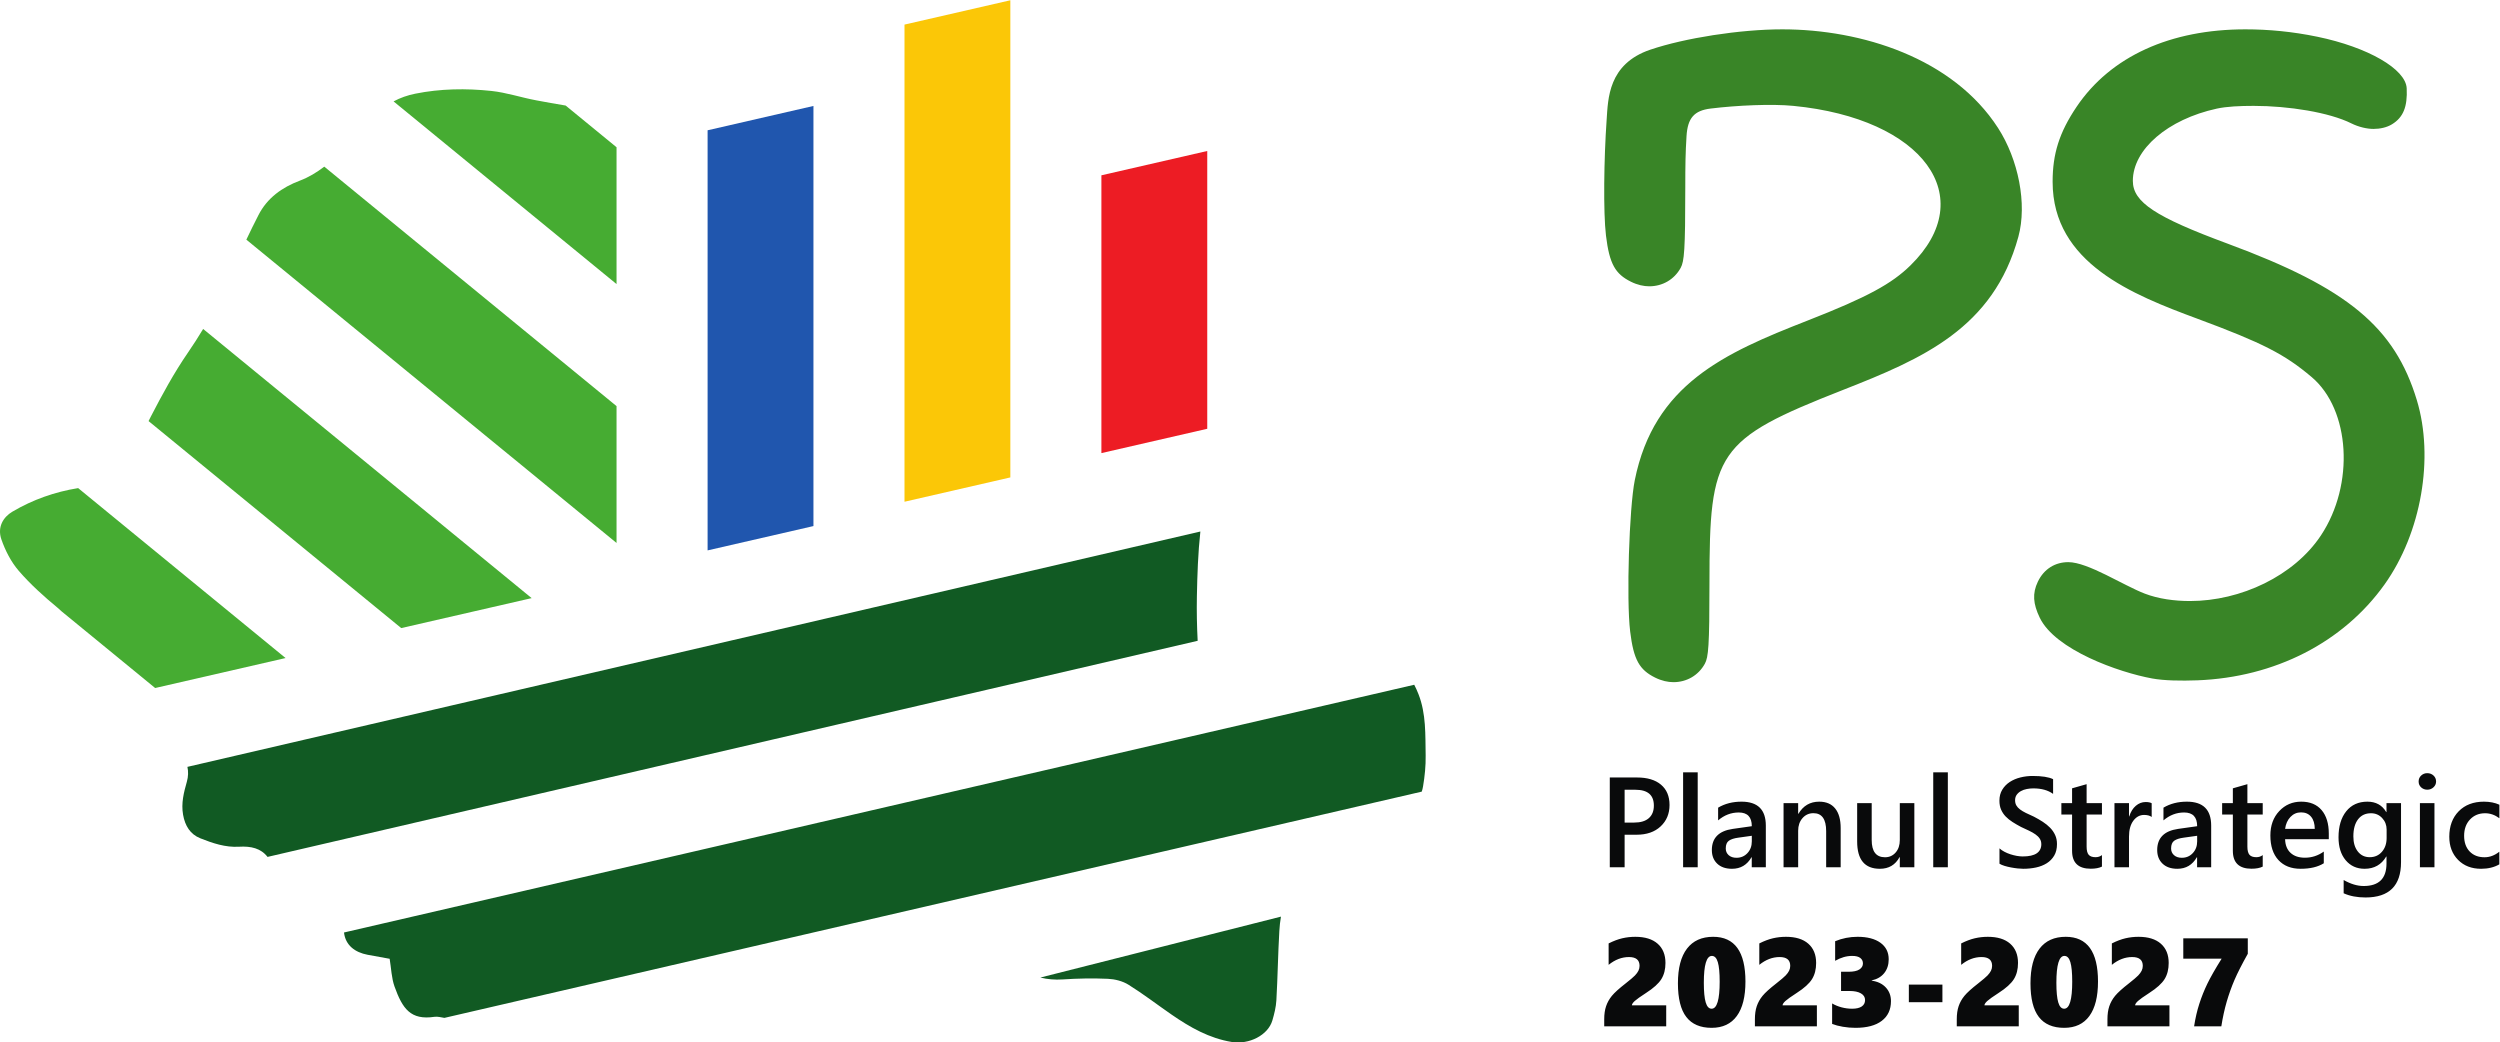
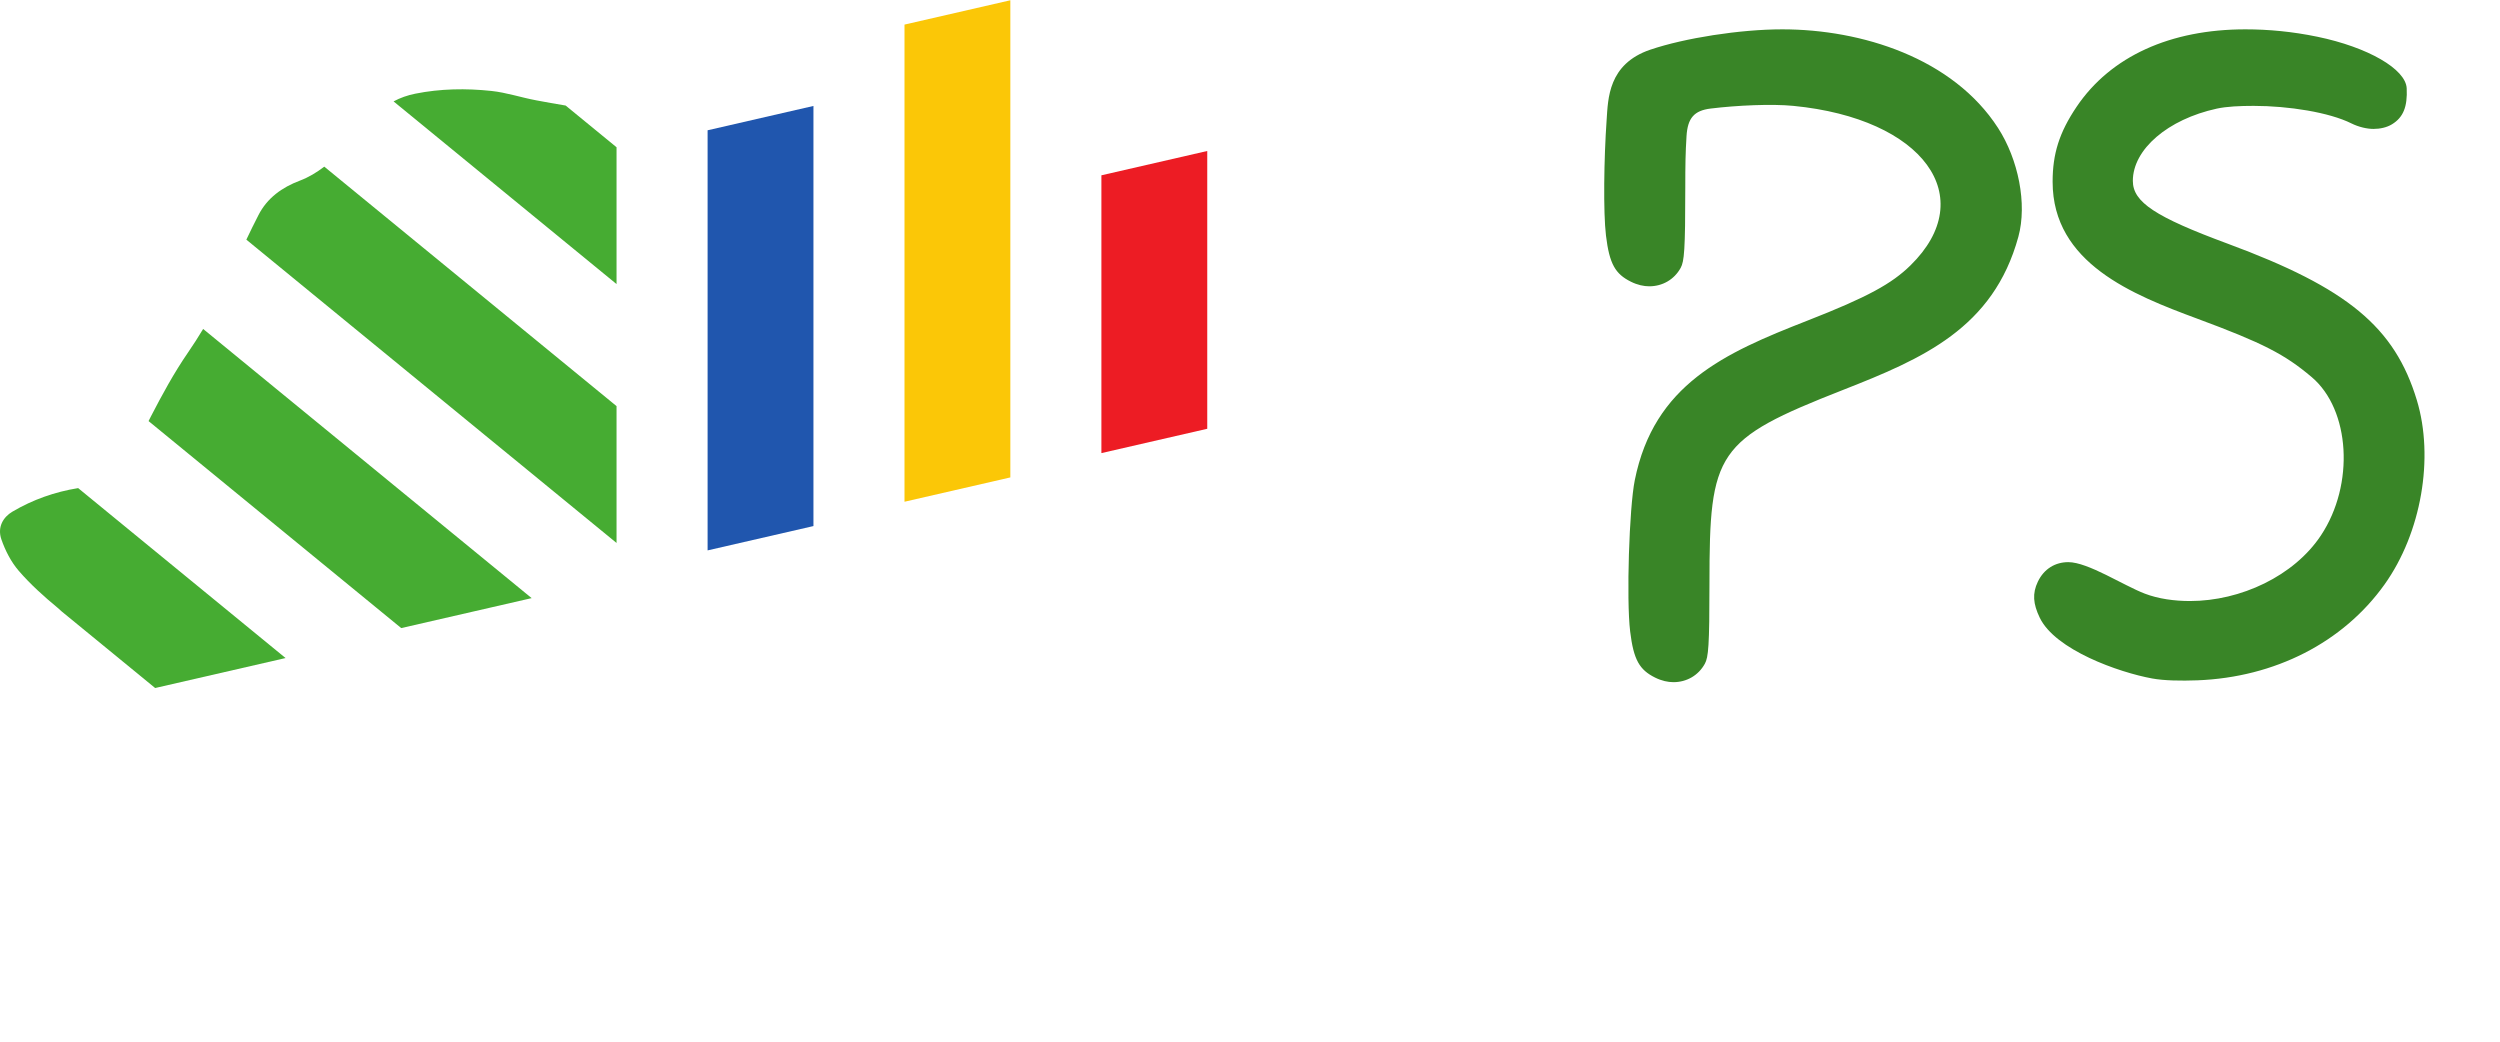
<svg xmlns="http://www.w3.org/2000/svg" xmlns:ns1="http://sodipodi.sourceforge.net/DTD/sodipodi-0.dtd" xmlns:ns2="http://www.inkscape.org/namespaces/inkscape" version="1.1" id="svg2" width="598.133" height="249.413" viewBox="0 0 598.133 249.413" ns1:docname="Logo PS 2023 -2027.eps">
  <defs id="defs6" />
  <ns1:namedview id="namedview4" pagecolor="#ffffff" bordercolor="#000000" borderopacity="0.25" ns2:showpageshadow="2" ns2:pageopacity="0.0" ns2:pagecheckerboard="0" ns2:deskcolor="#d1d1d1" />
  <g id="g8" ns2:groupmode="layer" ns2:label="ink_ext_XXXXXX" transform="matrix(1.333,0,0,-1.333,0,249.413)">
    <g id="g10" transform="scale(0.1)">
      <path d="M 1270.03,1637.23 V 883.191 l 189.98,43.668 V 1680.9 l -189.98,-43.67" style="fill:#2056ae;fill-opacity:1;fill-rule:nonzero;stroke:none" id="path12" />
      <path d="M 1623.45,1826.93 V 970.52 l 189.96,43.66 v 856.4 l -189.96,-43.65" style="fill:#fbc707;fill-opacity:1;fill-rule:nonzero;stroke:none" id="path14" />
      <path d="m 2166.83,1101.48 v 498.59 l -189.99,-43.65 v -498.6 l 189.99,43.66" style="fill:#ed1c24;fill-opacity:1;fill-rule:nonzero;stroke:none" id="path16" />
-       <path d="M 480.199,333.051 2149.62,720.93 c -1.35,26.57 -1.9,53.211 -1.39,79.789 0.75,38.89 2.04,77.754 6.25,116.363 L 336.387,494.66 c 1.804,-8.34 1.625,-17.359 -0.938,-26.422 -5.558,-19.66 -10.519,-38.707 -6.836,-59.597 3.489,-19.762 12.809,-34.993 30.93,-42.192 22.09,-8.769 44.855,-16.59 69.445,-15.121 21.594,1.293 39.207,-2.808 51.211,-18.277 z M 797.676,44.129 C 1383.4,179.719 1969.09,315.301 2551.81,450.199 c 1.01,2.949 1.79,6.051 2.33,9.313 3.08,18.308 5.03,37.09 4.69,55.617 -0.65,36.961 0.96,74.699 -12.79,109.793 -2.27,5.777 -4.79,11.578 -7.7,17.117 L 617.449,197.391 l 0.035,-0.262 c 2.684,-22.809 19.731,-35.457 42.231,-39.719 13.219,-2.5 26.488,-4.82 39.66,-7.211 2.863,-17.238 3.254,-34.527 8.797,-49.98 14.316,-39.84 28.93,-60.489 71.406,-54.207 5.785,0.867 12.051,-0.934 18.098,-1.883 z M 2299.11,225.879 1867.26,116.512 c 12.73,-3.121 25.92,-4.321 39.93,-3.383 27,1.82 54.24,2.34 81.29,1.133 12.57,-0.571 26.48,-4.063 37.02,-10.641 26.66,-16.602 51.63,-35.891 77.52,-53.742 32.94,-22.73 67.36,-42.367 107.73,-48.98 31.25,-5.137 65.2,12.25 72.92,38.523 3.46,11.777 6.54,24.039 7.23,36.227 2.35,41.352 2.91,82.801 5.3,124.153 0.52,8.871 1.43,17.578 2.91,26.078" style="fill:#115a23;fill-opacity:1;fill-rule:nonzero;stroke:none" id="path18" />
      <path d="M 110.785,773.57 278.477,636.18 512.555,689.969 157.531,980.84 140.27,994.996 C 98.438,988.191 59.09,974.445 22.102,952.602 5.719,942.922 -5.09,924.883 2.449,903.055 9.43,882.859 19.898,862.43 33.773,846.379 54.742,822.148 78.945,800.328 103.75,779.891 c 2.488,-2.051 4.832,-4.161 7.035,-6.321 z m 995.815,833.2 -91.37,74.86 c -17.582,2.85 -35.125,6.05 -52.656,9.33 -26.961,5.02 -53.371,13.96 -80.508,16.86 -45.601,4.86 -91.601,4.18 -136.773,-4.92 -13.859,-2.78 -26.898,-7.34 -38.906,-13.83 L 1106.6,1361.19 Z m 0,-464.62 -524.588,429.81 c -13.321,-10.17 -27.625,-19.02 -43.91,-25.15 -31.911,-12.04 -58.524,-31.02 -74.301,-61.99 -7.406,-14.52 -14.699,-29.13 -21.641,-43.9 l 15.531,-12.73 34.204,-28.02 34.187,-28 34.188,-28.02 34.191,-28.01 h 0.012 l 34.175,-28.02 34.2,-28.01 34.187,-27.99 34.192,-28.03 34.187,-28 34.191,-28.04 34.2,-28.01 34.172,-28.02 34.199,-28.01 34.207,-27.98 34.172,-28.03 34.205,-28.012 34.18,-28.019 67.66,-55.422 z m -839.963,-26.85 453.476,-371.538 234.106,53.758 -9.153,7.5 -34.175,28.031 -34.2,28.008 -136.753,112.046 h -0.028 l -34.176,28.005 -34.199,28.03 -34.176,28 -34.203,28.03 -34.172,27.99 -34.203,28.01 v 0.01 l -34.199,28.01 -34.18,28.01 -34.199,28.03 -34.176,28.01 -33.422,27.39 c -8.613,-14.36 -17.691,-28.5 -27.261,-42.41 -24.934,-36.21 -46.141,-75.24 -66.387,-114.38 -1.469,-2.83 -2.902,-5.68 -4.32,-8.54" style="fill:#46ac32;fill-opacity:1;fill-rule:nonzero;stroke:none" id="path20" />
-       <path d="m 2915.94,372.852 v -58.43 h -26.62 v 161.18 h 48.88 c 18.49,0 32.84,-4.301 43.05,-12.93 10.2,-8.594 15.31,-20.762 15.31,-36.41 0,-15.66 -5.34,-28.473 -16,-38.453 -10.63,-9.969 -25.02,-14.957 -43.17,-14.957 z m 0,80.726 V 394.68 h 17.31 c 11.47,0 20.18,2.648 26.2,7.98 5.99,5.301 8.98,12.82 8.98,22.488 0,18.954 -11.01,28.43 -33.03,28.43 z m 131.18,-139.156 h -26.2 v 170.387 h 26.2 z m 122.28,0 h -25.28 v 17.988 h -0.46 c -7.95,-13.808 -19.57,-20.68 -34.95,-20.68 -11.32,0 -20.19,3.071 -26.59,9.211 -6.41,6.137 -9.6,14.27 -9.6,24.399 0,21.719 12.51,34.379 37.53,37.98 l 34.18,4.84 c 0,16.418 -7.78,24.629 -23.4,24.629 -13.7,0 -26.05,-4.758 -37.06,-14.187 v 22.82 c 12.12,7.219 26.12,10.777 42.01,10.777 29.08,0 43.62,-14.308 43.62,-42.929 z m -25.17,56.547 -24.17,-3.379 c -7.48,-0.988 -13.12,-2.801 -16.92,-5.442 -3.8,-2.687 -5.68,-7.328 -5.68,-14.007 0,-4.871 1.77,-8.86 5.22,-11.969 3.49,-3.113 8.17,-4.684 14.01,-4.684 7.94,0 14.54,2.801 19.72,8.403 5.21,5.57 7.82,12.589 7.82,21.07 z m 159.5,-56.547 h -26.05 v 64.84 c 0,21.519 -7.64,32.269 -22.83,32.269 -7.94,0 -14.5,-2.961 -19.69,-8.941 -5.17,-5.949 -7.74,-13.469 -7.74,-22.531 v -65.637 h -26.21 V 429.52 h 26.21 v -19.11 h 0.46 c 8.59,14.539 21.06,21.789 37.29,21.789 12.55,0 22.1,-4.058 28.66,-12.199 6.6,-8.09 9.9,-19.871 9.9,-35.219 z m 132.22,0 h -26.09 v 18.219 h -0.47 c -7.55,-13.969 -19.33,-20.911 -35.29,-20.911 -27.21,0 -40.79,16.309 -40.79,49 v 68.79 h 26.09 v -66.11 c 0,-20.68 7.98,-31 23.94,-31 7.71,0 14.05,2.84 19.03,8.52 4.99,5.718 7.49,13.16 7.49,22.371 v 66.219 h 26.09 z m 60.12,0 h -26.21 v 170.387 h 26.21 z m 92.69,6.398 v 27.551 c 2.5,-2.262 5.41,-4.301 8.83,-6.062 3.41,-1.797 7.02,-3.34 10.86,-4.571 3.8,-1.226 7.63,-2.179 11.47,-2.879 3.8,-0.648 7.33,-0.988 10.55,-0.988 11.24,0 19.6,1.879 25.13,5.598 5.49,3.761 8.25,9.211 8.25,16.312 0,3.828 -0.92,7.129 -2.76,9.93 -1.81,2.84 -4.38,5.41 -7.68,7.719 -3.3,2.34 -7.17,4.558 -11.62,6.672 -4.49,2.148 -9.25,4.378 -14.35,6.718 -5.49,2.91 -10.55,5.871 -15.27,8.86 -4.72,2.992 -8.83,6.332 -12.32,9.929 -3.49,3.653 -6.21,7.762 -8.21,12.321 -1.99,4.57 -2.99,9.941 -2.99,16.082 0,7.558 1.72,14.16 5.14,19.718 3.38,5.598 7.9,10.2 13.47,13.848 5.6,3.613 11.93,6.332 19.07,8.102 7.09,1.761 14.38,2.64 21.79,2.64 16.88,0 29.16,-1.922 36.87,-5.75 v -26.398 c -9.13,6.558 -20.91,9.859 -35.3,9.859 -3.95,0 -7.9,-0.34 -11.85,-1.109 -3.95,-0.731 -7.45,-1.992 -10.56,-3.723 -3.1,-1.687 -5.63,-3.91 -7.59,-6.597 -1.96,-2.731 -2.92,-5.993 -2.92,-9.793 0,-3.598 0.73,-6.707 2.23,-9.321 1.5,-2.648 3.68,-5.019 6.6,-7.207 2.87,-2.191 6.4,-4.301 10.55,-6.332 4.14,-2.07 8.98,-4.301 14.46,-6.719 5.6,-2.91 10.9,-5.98 15.89,-9.199 4.98,-3.23 9.36,-6.801 13.16,-10.672 3.8,-3.918 6.79,-8.25 8.97,-13.007 2.23,-4.762 3.34,-10.172 3.34,-16.231 0,-8.172 -1.65,-15.082 -4.95,-20.68 -3.3,-5.64 -7.75,-10.203 -13.31,-13.73 -5.6,-3.5 -12.01,-6.07 -19.3,-7.641 -7.25,-1.57 -14.92,-2.34 -23.02,-2.34 -2.72,0 -6.02,0.192 -9.97,0.61 -3.92,0.43 -7.95,1 -12.09,1.808 -4.1,0.762 -8.02,1.723 -11.66,2.84 -3.69,1.153 -6.64,2.41 -8.91,3.832 z m 183.9,-5.179 c -5.06,-2.532 -11.78,-3.801 -20.1,-3.801 -22.34,0 -33.5,10.711 -33.5,32.16 v 65.07 h -19.22 v 20.45 h 19.22 v 26.628 l 26.09,7.442 v -34.07 h 27.51 v -20.45 h -27.51 v -57.55 c 0,-6.829 1.23,-11.711 3.68,-14.622 2.5,-2.918 6.6,-4.367 12.4,-4.367 4.41,0 8.21,1.258 11.43,3.789 z m 89.28,89.058 c -3.14,2.449 -7.71,3.68 -13.62,3.68 -7.71,0 -14.15,-3.488 -19.33,-10.438 -5.18,-6.98 -7.75,-16.461 -7.75,-28.429 v -55.09 h -26.09 V 429.52 h 26.09 v -23.711 h 0.46 c 2.53,8.089 6.44,14.39 11.74,18.953 5.29,4.527 11.16,6.789 17.68,6.789 4.72,0 8.33,-0.731 10.82,-2.153 z m 106.78,-90.277 h -25.28 v 17.988 h -0.46 c -7.95,-13.808 -19.57,-20.68 -34.96,-20.68 -11.31,0 -20.18,3.071 -26.58,9.211 -6.41,6.137 -9.6,14.27 -9.6,24.399 0,21.719 12.51,34.379 37.53,37.98 l 34.18,4.84 c 0,16.418 -7.79,24.629 -23.4,24.629 -13.7,0 -26.05,-4.758 -37.06,-14.187 v 22.82 c 12.12,7.219 26.12,10.777 42.01,10.777 29.08,0 43.62,-14.308 43.62,-42.929 z m -25.17,56.547 -24.17,-3.379 c -7.48,-0.988 -13.12,-2.801 -16.92,-5.442 -3.8,-2.687 -5.68,-7.328 -5.68,-14.007 0,-4.871 1.77,-8.86 5.22,-11.969 3.49,-3.113 8.17,-4.684 14,-4.684 7.95,0 14.55,2.801 19.72,8.403 5.22,5.57 7.83,12.589 7.83,21.07 z m 117.68,-55.328 c -5.07,-2.532 -11.78,-3.801 -20.11,-3.801 -22.33,0 -33.49,10.711 -33.49,32.16 v 65.07 h -19.23 v 20.45 h 19.23 v 26.628 l 26.09,7.442 v -34.07 h 27.51 v -20.45 h -27.51 v -57.55 c 0,-6.829 1.23,-11.711 3.68,-14.622 2.5,-2.918 6.6,-4.367 12.39,-4.367 4.42,0 8.22,1.258 11.44,3.789 z m 118.59,49.23 h -78.42 c 0.27,-10.633 3.57,-18.84 9.82,-24.59 6.25,-5.801 14.85,-8.672 25.78,-8.672 12.32,0 23.56,3.68 33.84,11 v -20.98 c -10.47,-6.598 -24.36,-9.899 -41.59,-9.899 -16.92,0 -30.19,5.219 -39.82,15.649 -9.63,10.48 -14.47,25.172 -14.47,44.133 0,17.918 5.3,32.488 15.92,43.769 10.6,11.289 23.76,16.918 39.49,16.918 15.77,0 27.93,-5.058 36.56,-15.148 8.59,-10.129 12.89,-24.172 12.89,-42.172 z m -25.17,18.449 c -0.07,9.371 -2.26,16.66 -6.63,21.879 -4.34,5.172 -10.32,7.781 -17.96,7.781 -7.52,0 -13.85,-2.718 -19.07,-8.21 -5.22,-5.45 -8.4,-12.622 -9.59,-21.45 z m 154.82,-59.699 c 0,-42.242 -21.26,-63.383 -63.73,-63.383 -15,0 -28.08,2.492 -39.25,7.524 v 23.828 c 12.58,-7.18 24.55,-10.781 35.87,-10.781 27.36,0 41.02,13.461 41.02,40.363 v 12.578 h -0.46 c -8.6,-14.691 -21.57,-22.02 -38.87,-22.02 -14,0 -25.32,5.098 -33.91,15.348 -8.56,10.203 -12.86,23.942 -12.86,41.172 0,19.559 4.61,35.102 13.81,46.648 9.25,11.551 21.91,17.301 38.03,17.301 15.19,0 26.47,-6.211 33.8,-18.64 h 0.46 v 15.961 h 26.09 z m -25.86,43.508 v 14.973 c 0,8.089 -2.69,15 -8.02,20.707 -5.37,5.761 -12.05,8.601 -20.07,8.601 -9.89,0 -17.64,-3.648 -23.21,-10.93 -5.6,-7.332 -8.4,-17.539 -8.4,-30.66 0,-11.32 2.68,-20.34 8.06,-27.129 5.33,-6.793 12.46,-10.16 21.29,-10.16 8.98,0 16.31,3.219 21.91,9.699 5.64,6.489 8.44,14.77 8.44,24.899 z m 72.94,86.562 c -4.26,0 -7.91,1.379 -10.94,4.137 -3.07,2.813 -4.56,6.301 -4.56,10.602 0,4.25 1.49,7.82 4.56,10.66 3.03,2.84 6.68,4.262 10.94,4.262 4.41,0 8.17,-1.422 11.24,-4.262 3.07,-2.84 4.6,-6.41 4.6,-10.66 0,-4.071 -1.53,-7.52 -4.6,-10.399 -3.07,-2.883 -6.83,-4.34 -11.24,-4.34 z m 12.93,-139.269 h -26.09 V 429.52 h 26.09 z m 116.44,5.289 c -9.21,-5.332 -20.14,-7.981 -32.72,-7.981 -17.08,0 -30.85,5.329 -41.37,16 -10.47,10.668 -15.73,24.52 -15.73,41.551 0,18.957 5.64,34.188 16.92,45.699 11.28,11.469 26.36,17.219 45.24,17.219 10.51,0 19.76,-1.828 27.78,-5.48 V 402.43 c -8.02,5.992 -16.58,8.98 -25.63,8.98 -11.01,0 -20.07,-3.719 -27.09,-11.16 -7.06,-7.488 -10.59,-17.23 -10.59,-29.281 0,-11.93 3.34,-21.328 9.98,-28.239 6.64,-6.871 15.5,-10.32 26.66,-10.32 9.4,0 18.23,3.34 26.55,9.981 z M 2879.33,28.969 v 12.672 c 0,8.961 1.1,16.781 3.32,23.359 2.22,6.621 5.67,12.828 10.41,18.66 4.74,5.789 13.02,13.238 24.75,22.379 8.39,6.621 13.96,11.359 16.74,14.25 2.75,2.902 4.82,5.723 6.17,8.43 1.35,2.742 2.03,5.679 2.03,8.84 0,10.492 -6.32,15.761 -18.99,15.761 -12.87,0 -25.05,-4.672 -36.53,-13.992 v 38.442 c 8.77,4.402 16.93,7.48 24.53,9.25 7.63,1.769 15.42,2.628 23.43,2.628 17.23,0 30.54,-4.097 39.95,-12.328 9.4,-8.242 14.1,-19.789 14.1,-34.609 0,-11.402 -2.44,-21.063 -7.37,-29 -4.93,-7.93 -14.07,-16.211 -27.42,-24.789 -10.23,-6.621 -17,-11.434 -20.35,-14.48 -3.35,-3.082 -5.04,-5.641 -5.12,-7.781 h 61.61 V 28.969 Z m 253.48,80.383 c 0,-27.122 -5.15,-47.731 -15.5,-61.883 -10.3,-14.141 -25.38,-21.207 -45.21,-21.207 -20.27,0 -35.43,6.508 -45.43,19.477 -10.04,13.023 -15.05,33.141 -15.05,60.41 0,27.313 5.42,48.071 16.25,62.25 10.83,14.18 26.52,21.25 46.98,21.25 38.63,0 57.96,-26.777 57.96,-80.296 z m -46.26,-0.082 c 0,15.718 -1.09,27.351 -3.31,34.832 -2.18,7.488 -5.76,11.25 -10.68,11.25 -9.63,0 -14.45,-16.102 -14.45,-48.262 0,-15.801 1.13,-27.531 3.35,-35.129 2.26,-7.601 5.79,-11.402 10.64,-11.402 9.63,0 14.45,16.25 14.45,48.711 z m 63.23,-80.301 v 12.672 c 0,8.961 1.09,16.781 3.31,23.359 2.22,6.621 5.68,12.828 10.42,18.66 4.73,5.789 13.01,13.238 24.74,22.379 8.39,6.621 13.96,11.359 16.74,14.25 2.75,2.902 4.82,5.723 6.17,8.43 1.36,2.742 2.03,5.679 2.03,8.84 0,10.492 -6.31,15.761 -18.99,15.761 -12.86,0 -25.05,-4.672 -36.52,-13.992 v 38.442 c 8.76,4.402 16.92,7.48 24.52,9.25 7.64,1.769 15.42,2.628 23.43,2.628 17.23,0 30.54,-4.097 39.95,-12.328 9.4,-8.242 14.1,-19.789 14.1,-34.609 0,-11.402 -2.44,-21.063 -7.37,-29 -4.92,-7.93 -14.07,-16.211 -27.42,-24.789 -10.23,-6.621 -17,-11.434 -20.35,-14.48 -3.35,-3.082 -5.04,-5.641 -5.11,-7.781 h 61.61 V 28.969 Z M 3394,74.18 c 0,-15.199 -5.49,-26.969 -16.51,-35.359 -10.98,-8.391 -26.74,-12.559 -47.21,-12.559 -7.59,0 -15.15,0.637 -22.64,1.918 -7.48,1.27 -13.91,3.012 -19.26,5.109 v 36.75 c 4.93,-2.93 10.54,-5.27 16.82,-6.961 6.32,-1.688 12.67,-2.519 19.14,-2.519 7.45,0 13.2,1.363 17.19,4.031 3.99,2.699 5.98,6.539 5.98,11.551 0,5.07 -2.44,9.059 -7.37,11.918 -4.89,2.902 -11.77,4.32 -20.58,4.32 h -15.15 V 126.91 h 13.39 c 8.84,0 15.38,1.391 19.56,4.141 4.21,2.75 6.32,6.32 6.32,10.758 0,4.171 -1.58,7.48 -4.78,9.89 -3.16,2.442 -8.05,3.653 -14.63,3.653 -10.16,0 -20.31,-2.942 -30.47,-8.801 v 35.16 c 12.75,5.309 26.18,7.937 40.25,7.937 17.45,0 31.14,-3.57 41.03,-10.679 9.9,-7.149 14.86,-17 14.86,-29.641 0,-9.848 -2.67,-18.09 -8.01,-24.789 -5.34,-6.687 -12.83,-11.059 -22.46,-13.117 v -0.531 c 10.68,-1.469 19.07,-5.532 25.28,-12.192 6.17,-6.66 9.25,-14.82 9.25,-24.52 z m 32.09,-1.879 v 31.59 h 60.25 V 72.301 Z m 86.02,-43.332 v 12.672 c 0,8.961 1.09,16.781 3.31,23.359 2.22,6.621 5.68,12.828 10.42,18.66 4.74,5.789 13.01,13.238 24.75,22.379 8.39,6.621 13.95,11.359 16.74,14.25 2.74,2.902 4.81,5.723 6.16,8.43 1.36,2.742 2.04,5.679 2.04,8.84 0,10.492 -6.32,15.761 -19,15.761 -12.86,0 -25.05,-4.672 -36.52,-13.992 v 38.442 c 8.76,4.402 16.93,7.48 24.52,9.25 7.64,1.769 15.42,2.628 23.44,2.628 17.22,0 30.54,-4.097 39.94,-12.328 9.4,-8.242 14.11,-19.789 14.11,-34.609 0,-11.402 -2.45,-21.063 -7.38,-29 -4.92,-7.93 -14.06,-16.211 -27.41,-24.789 -10.24,-6.621 -17.01,-11.434 -20.35,-14.48 -3.35,-3.082 -5.04,-5.641 -5.12,-7.781 h 61.61 V 28.969 Z m 253.48,80.383 c 0,-27.122 -5.16,-47.731 -15.5,-61.883 -10.3,-14.141 -25.39,-21.207 -45.21,-21.207 -20.27,0 -35.43,6.508 -45.44,19.477 -10.04,13.023 -15.04,33.141 -15.04,60.41 0,27.313 5.41,48.071 16.25,62.25 10.83,14.18 26.51,21.25 46.98,21.25 38.62,0 57.96,-26.777 57.96,-80.296 z m -46.27,-0.082 c 0,15.718 -1.09,27.351 -3.31,34.832 -2.18,7.488 -5.75,11.25 -10.68,11.25 -9.63,0 -14.44,-16.102 -14.44,-48.262 0,-15.801 1.13,-27.531 3.35,-35.129 2.25,-7.601 5.79,-11.402 10.64,-11.402 9.63,0 14.44,16.25 14.44,48.711 z m 63.23,-80.301 v 12.672 c 0,8.961 1.09,16.781 3.31,23.359 2.22,6.621 5.68,12.828 10.42,18.66 4.74,5.789 13.01,13.238 24.75,22.379 8.39,6.621 13.95,11.359 16.74,14.25 2.74,2.902 4.81,5.723 6.17,8.43 1.35,2.742 2.03,5.679 2.03,8.84 0,10.492 -6.32,15.761 -19,15.761 -12.86,0 -25.05,-4.672 -36.52,-13.992 v 38.442 c 8.76,4.402 16.93,7.48 24.52,9.25 7.64,1.769 15.43,2.628 23.44,2.628 17.22,0 30.54,-4.097 39.94,-12.328 9.41,-8.242 14.11,-19.789 14.11,-34.609 0,-11.402 -2.45,-21.063 -7.37,-29 -4.93,-7.93 -14.07,-16.211 -27.42,-24.789 -10.24,-6.621 -17,-11.434 -20.35,-14.48 -3.35,-3.082 -5.04,-5.641 -5.12,-7.781 h 61.61 V 28.969 Z m 155.53,0 c 2.22,14.48 5.31,27.941 9.37,40.43 4.02,12.492 8.84,24.531 14.48,36.153 5.61,11.578 14.14,26.551 25.58,44.828 h -68.83 v 36.562 h 115.77 V 159.18 c -10.49,-18.731 -18.47,-34.371 -23.88,-46.942 -5.38,-12.558 -10.05,-25.609 -14,-39.148 -3.91,-13.539 -7.14,-28.25 -9.63,-44.121 h -48.86" style="fill:#090a0b;fill-opacity:1;fill-rule:nonzero;stroke:none" id="path22" />
      <path d="m 2962.3,1781.98 c 61.44,20.78 160.54,36.42 236.67,36.42 142.32,0 306.21,-51.45 387.26,-177.08 36.26,-56.22 52.61,-136.12 36.41,-195.3 -44.94,-164.17 -172.05,-218.81 -314.44,-274.72 -228.23,-89.62 -239.97,-110.89 -239.97,-347.55 0,-112.539 -1.89,-132.352 -8.28,-143.988 -11.72,-21.364 -33.1,-33.09 -56.27,-33.09 -9.92,0 -21.22,2.348 -33.1,8.269 -27.77,13.848 -38.51,31.438 -44.69,82.75 -6.96,57.829 -1.69,221.852 8.28,271.419 34.62,172.1 160.69,228.16 309.48,286.31 109.29,42.71 151.97,66.6 185.37,99.3 125.38,122.77 23.17,263.58 -210.19,286.31 -38.72,3.77 -100.86,1.02 -148.48,-4.81 -29.73,-3.63 -41.28,-17.17 -43.28,-49.49 -1.85,-29.88 -2.22,-50.75 -2.22,-92.46 0,-112.54 -1.9,-132.35 -8.28,-143.99 -11.72,-21.35 -33.11,-33.09 -56.28,-33.09 -9.92,0 -21.21,2.35 -33.09,8.27 -27.78,13.85 -38.52,31.44 -44.69,82.75 -5.01,41.63 -3.69,138.25 1.17,207.62 2.63,37.58 2.44,100.39 78.62,126.15 z m 1375.56,-629.16 c -39.71,131.14 -124.14,201.23 -339.27,280.79 -130.64,48.31 -170.46,74.76 -170.46,112.82 0,56.54 62.78,110.5 150.6,129.64 17.99,3.91 41.37,4.96 66.2,4.96 62.89,0 135.76,-11.65 175.43,-31.44 13.16,-6.57 28.14,-9.93 39.71,-9.93 11.59,0 23.7,2.54 33.11,8.27 20.32,12.37 28.03,31.51 26.48,64.54 -1.63,34.69 -69.69,73.91 -160.54,92.69 -44.74,9.24 -87.71,13.24 -129.09,13.24 -134.05,0 -241.56,-48.14 -302.85,-139.02 -31.27,-46.36 -43.04,-84.68 -43.04,-134.6 0,-146.2 143.95,-202.8 259.84,-245.77 117.34,-43.52 156.8,-63.8 205.22,-104.82 68.96,-58.44 77.38,-192.37 16.55,-284.1 -48.28,-72.82 -143.99,-117.789 -235.02,-117.789 -28.13,0 -56.73,3.929 -81.09,13.25 -38.18,14.59 -102.05,56.539 -137.36,56.539 -23.17,0 -43.44,-11.762 -54.62,-35.031 -10.22,-21.278 -8.5,-39.918 3.31,-64.547 27.8,-58 142.26,-98.34 201.91,-109.231 21.33,-3.883 51.38,-4.441 81.1,-3.301 138.96,5.348 261.61,67.86 335.96,172.122 66.2,92.843 89.13,227.638 57.92,330.718" style="fill:#398527;fill-opacity:1;fill-rule:nonzero;stroke:none" id="path24" />
    </g>
  </g>
</svg>